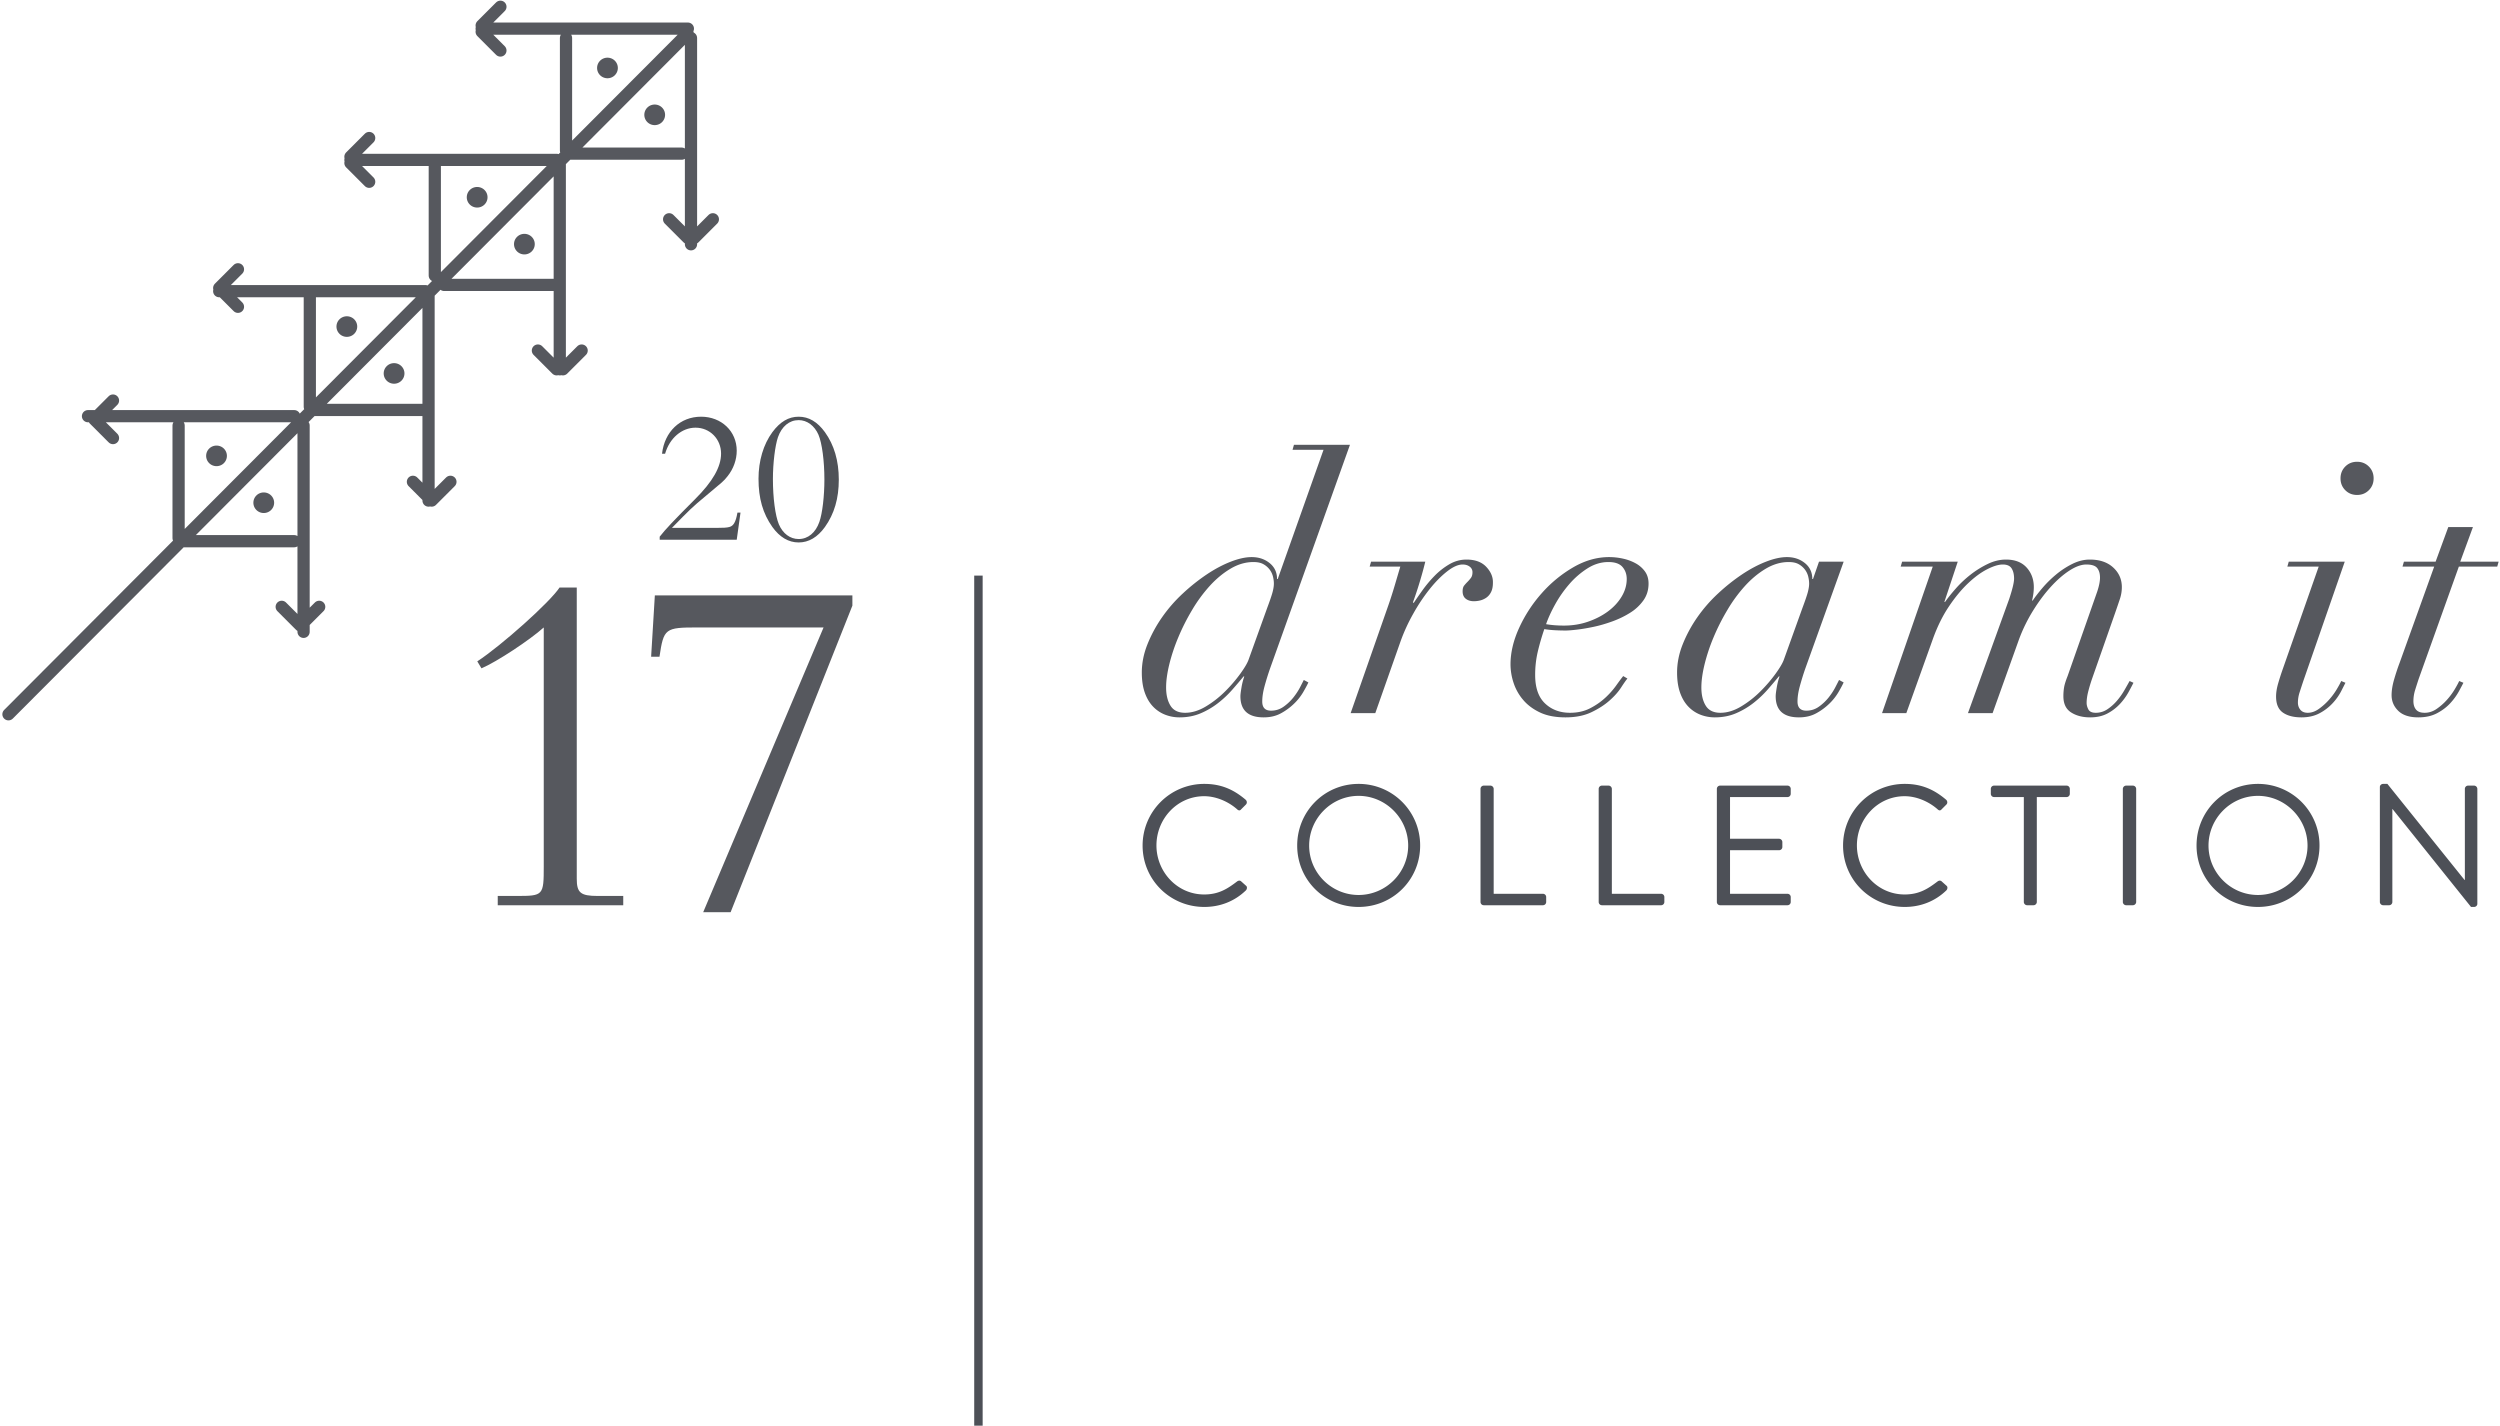
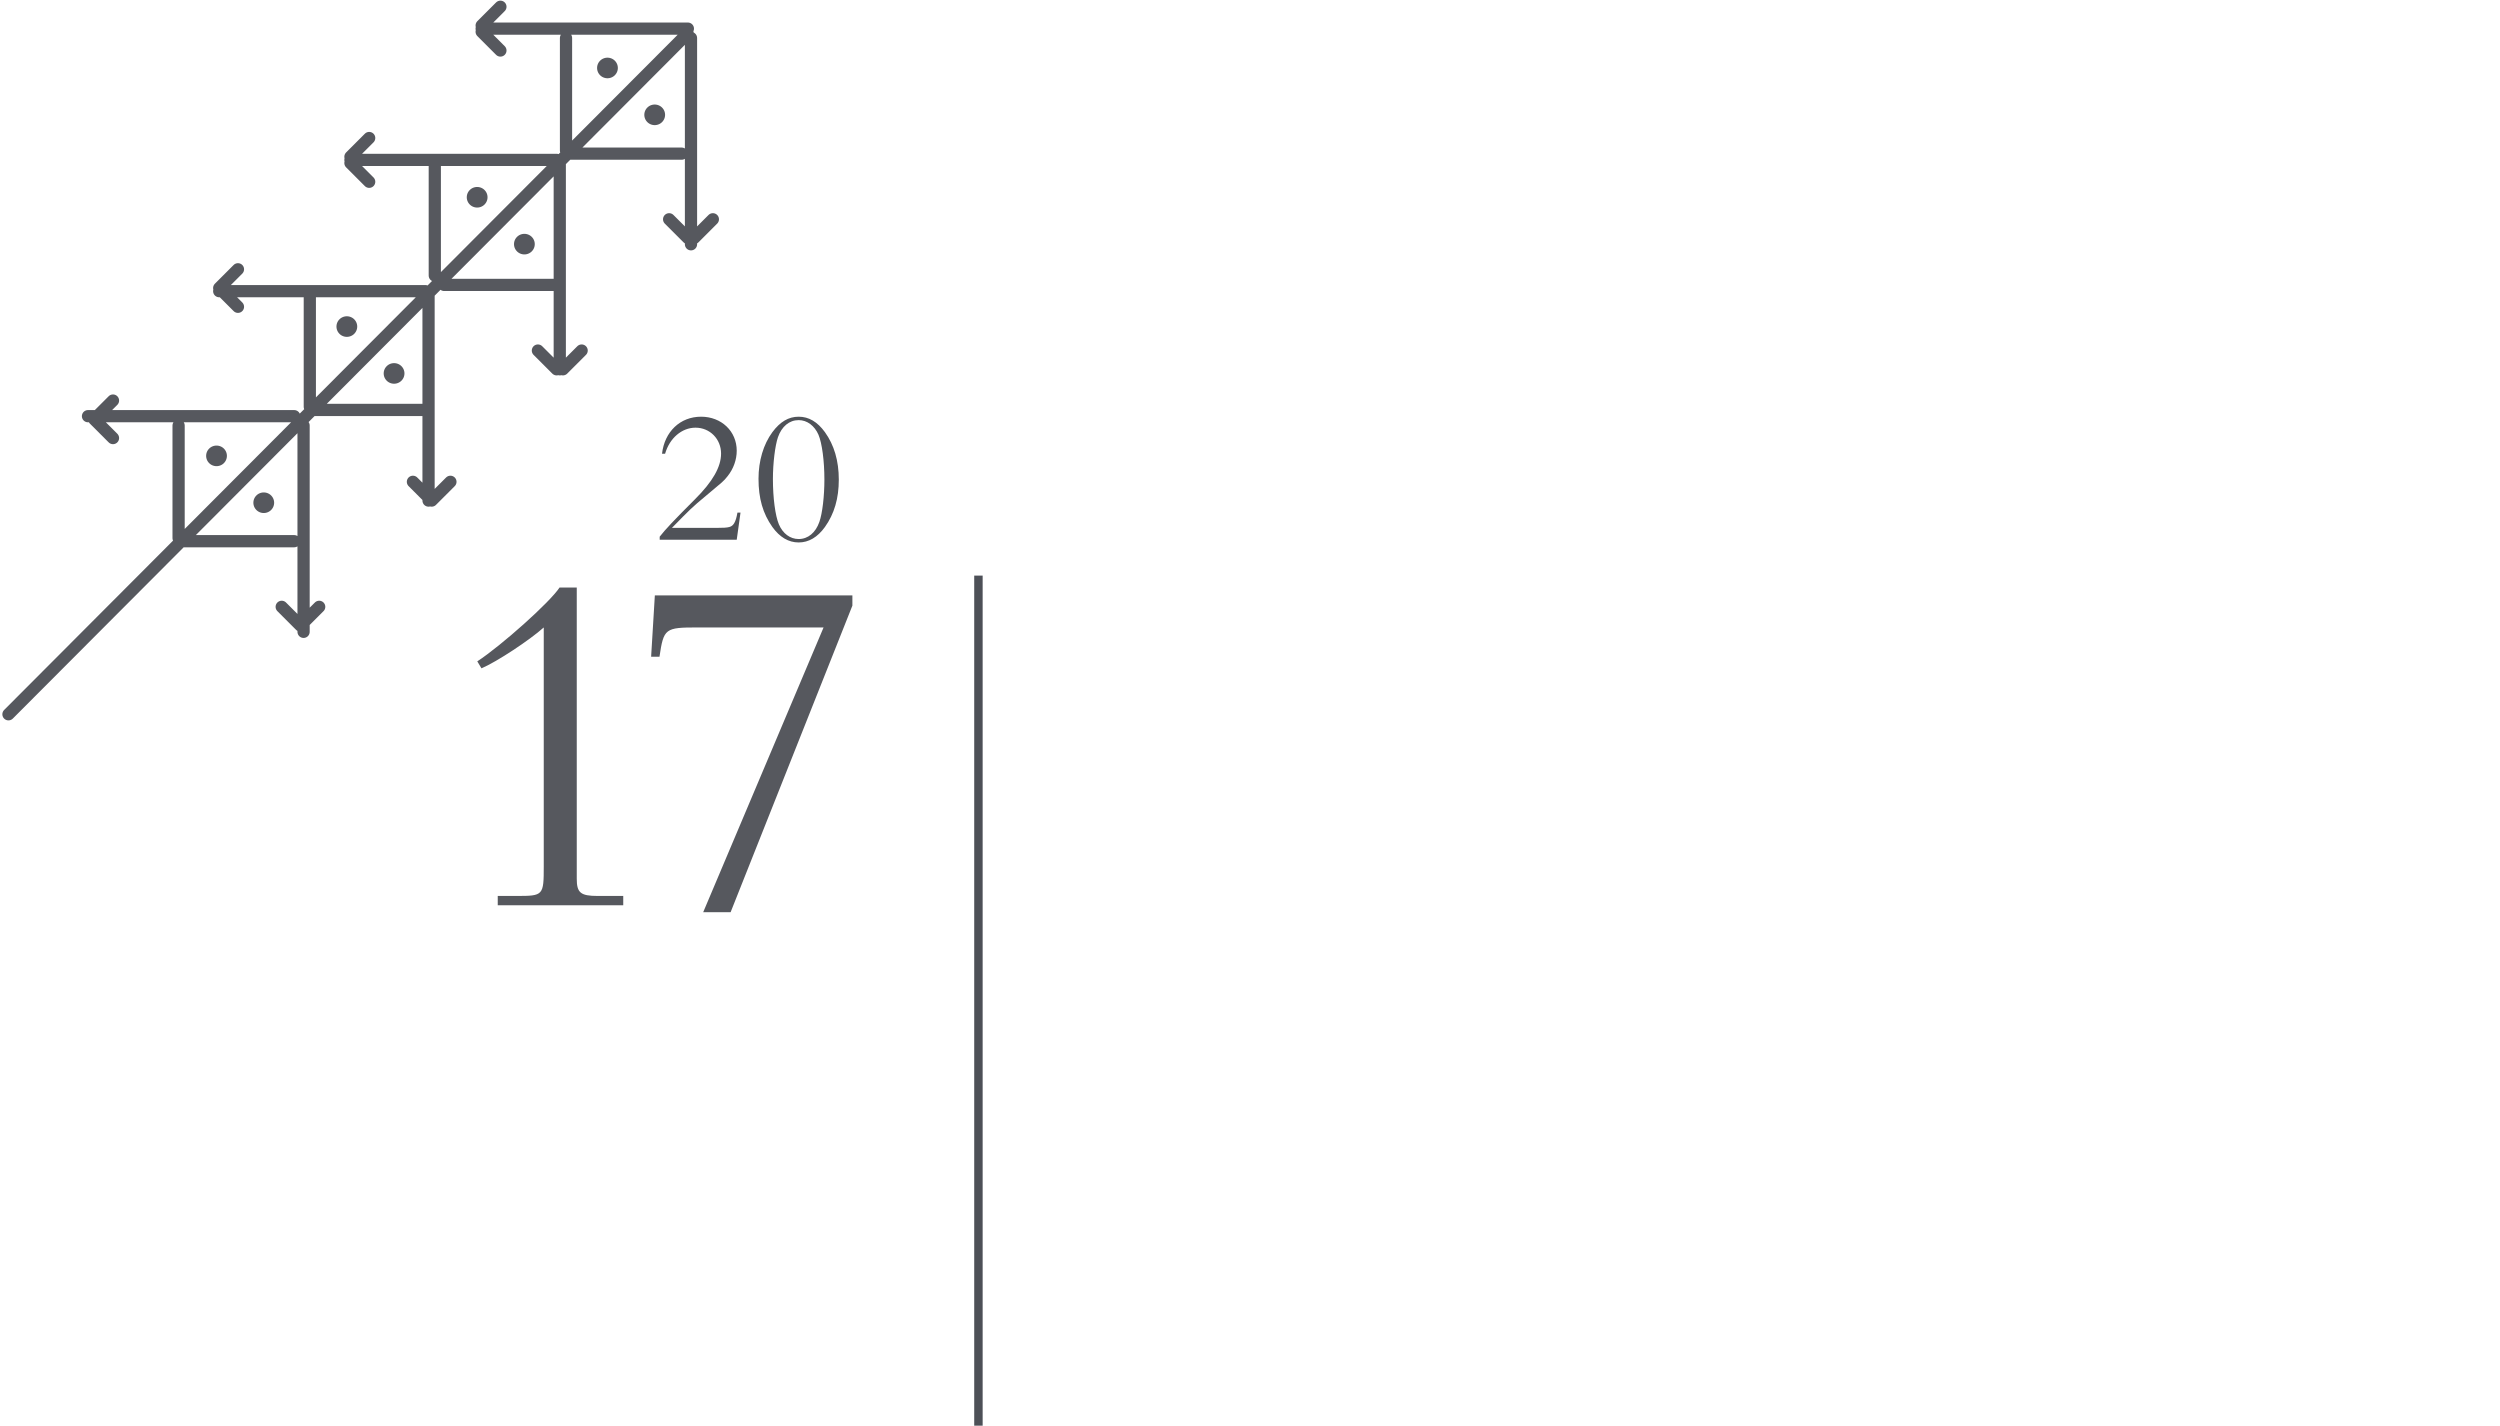
<svg xmlns="http://www.w3.org/2000/svg" width="370" height="211" viewBox="0 0 370 211">
  <g fill="none" fill-rule="evenodd">
    <path fill="#56585E" d="M73.664 133.975H92.24v-1.374h-3.784c-2.545 0-3.095-.482-3.095-2.544V86.95h-2.546c-1.376 2.131-8.6 8.594-12.176 10.931l.618 1.032c2.27-.963 7.155-4.194 9.219-6.05V128.2c0 4.332-.069 4.4-3.99 4.4h-2.82v1.375zm30.408 1.031h4.058l18.024-45.375V88.12H96.917l-.55 9.075h1.237c.62-4.194.826-4.332 5.642-4.332h18.643l-17.817 42.144z" />
    <path fill="#4F5258" d="M97.634 79.883h11.402l.56-4.02h-.453c-.133.746-.266 1.198-.48 1.571-.373.586-.719.692-2.557.692h-6.66c2.637-2.689 2.957-3.035 5.088-4.792 2.477-2.077 2.504-2.05 3.144-2.849.879-1.092 1.358-2.45 1.358-3.78 0-2.876-2.264-5.033-5.275-5.033-3.09 0-5.408 2.21-5.781 5.484h.453c.666-2.315 2.478-3.86 4.503-3.86 2.13 0 3.782 1.678 3.782 3.834 0 1.97-1.225 4.127-3.836 6.736-3.117 3.115-4.422 4.5-5.248 5.565v.452zm16.677-1.89c1.092 1.518 2.398 2.29 3.89 2.29s2.797-.772 3.89-2.29c1.385-1.943 2.051-4.233 2.051-7.002 0-2.796-.693-5.139-2.051-7.029-1.12-1.545-2.398-2.29-3.89-2.29s-2.744.745-3.89 2.29c-1.332 1.81-2.051 4.26-2.051 6.896 0 2.902.64 5.138 2.051 7.135zm.96-.4c-.533-1.277-.88-3.887-.88-6.709 0-2.342.32-4.925.746-6.177.56-1.597 1.679-2.529 3.064-2.529 1.253 0 2.345.825 2.93 2.157.533 1.25.88 3.913.88 6.63 0 2.448-.293 5.005-.746 6.283-.56 1.597-1.679 2.529-3.064 2.529-1.252 0-2.344-.799-2.93-2.183z" />
-     <path fill="#4D5057" d="M169.105 125.148c0 5.059 4.075 9.08 9.137 9.08 2.252 0 4.429-.784 6.15-2.453.177-.177.227-.531.025-.683l-.76-.683c-.151-.1-.353-.126-.607.076-1.341 1.012-2.632 1.897-4.834 1.897-3.999 0-7.062-3.364-7.062-7.26 0-3.92 3.063-7.284 7.062-7.284 1.721 0 3.518.759 4.834 1.897.254.253.456.278.658.026l.683-.684c.203-.202.178-.506-.024-.708-1.722-1.467-3.57-2.352-6.125-2.352a9.114 9.114 0 0 0-9.137 9.131zm22.88 0c0 5.059 4.024 9.08 9.086 9.08s9.111-4.021 9.111-9.08a9.092 9.092 0 0 0-9.111-9.131c-5.062 0-9.086 4.072-9.086 9.131zm1.771 0c0-4.021 3.29-7.36 7.315-7.36 4.024 0 7.34 3.339 7.34 7.36 0 4.021-3.316 7.31-7.34 7.31-4.025 0-7.315-3.289-7.315-7.31zm25.361 8.347c0 .253.202.48.48.48h8.758a.48.48 0 0 0 .48-.48v-.734a.48.48 0 0 0-.48-.48h-7.29v-15.53a.498.498 0 0 0-.48-.48h-.987a.48.48 0 0 0-.481.48v16.744zm17.489 0c0 .253.202.48.48.48h8.758a.48.48 0 0 0 .48-.48v-.734a.48.48 0 0 0-.48-.48h-7.29v-15.53a.498.498 0 0 0-.48-.48h-.987a.48.48 0 0 0-.481.48v16.744zm17.489 0c0 .253.202.48.481.48h9.972a.48.48 0 0 0 .48-.48v-.734a.48.48 0 0 0-.48-.48h-8.504v-6.45h7.264a.48.48 0 0 0 .48-.48v-.734a.498.498 0 0 0-.48-.48h-7.264v-6.172h8.504a.48.48 0 0 0 .48-.48v-.734a.48.48 0 0 0-.48-.48h-9.972a.48.48 0 0 0-.481.48v16.744zm18.679-8.347c0 5.059 4.075 9.08 9.137 9.08 2.252 0 4.429-.784 6.15-2.453.177-.177.227-.531.025-.683l-.76-.683c-.151-.1-.353-.126-.607.076-1.341 1.012-2.632 1.897-4.834 1.897-3.999 0-7.062-3.364-7.062-7.26 0-3.92 3.063-7.284 7.062-7.284 1.721 0 3.518.759 4.834 1.897.254.253.456.278.658.026l.684-.684c.202-.202.177-.506-.025-.708-1.722-1.467-3.57-2.352-6.125-2.352a9.114 9.114 0 0 0-9.137 9.131zm26.752 8.347c0 .253.228.48.48.48h.963c.252 0 .48-.227.48-.48v-15.53h4.404a.48.48 0 0 0 .48-.48v-.734a.48.48 0 0 0-.48-.48h-10.731a.48.48 0 0 0-.48.48v.733c0 .253.202.48.48.48h4.404v15.531zm14.654 0c0 .253.228.48.48.48h1.013c.254 0 .481-.227.481-.48v-16.744a.497.497 0 0 0-.48-.48h-1.013a.498.498 0 0 0-.48.48v16.744zm10.909-8.347c0 5.059 4.024 9.08 9.086 9.08s9.111-4.021 9.111-9.08a9.092 9.092 0 0 0-9.111-9.131c-5.062 0-9.086 4.072-9.086 9.131zm1.771 0c0-4.021 3.29-7.36 7.315-7.36 4.024 0 7.34 3.339 7.34 7.36 0 4.021-3.316 7.31-7.34 7.31s-7.315-3.289-7.315-7.31zm25.36 8.347c0 .253.229.48.482.48h.886a.48.48 0 0 0 .48-.48v-13.76h.026l11.617 14.493h.455c.254 0 .481-.202.481-.455v-17.022a.497.497 0 0 0-.48-.48h-.886a.48.48 0 0 0-.481.48v13.481h-.05l-11.416-14.215h-.632c-.253 0-.481.202-.481.455v17.023z" />
    <path stroke="#4D5057" stroke-width="1.249" d="M144.808 211V85.185" />
-     <path fill="#56585E" d="M188.35 87.597c.122-.47.183-.88.183-1.228 0-.313-.044-.653-.13-1.019a2.872 2.872 0 0 0-.47-1.019 2.988 2.988 0 0 0-.912-.81c-.382-.226-.886-.339-1.51-.339-1.147 0-2.269.322-3.363.966-1.094.646-2.12 1.49-3.075 2.534a21.853 21.853 0 0 0-2.632 3.58c-.8 1.34-1.485 2.7-2.058 4.075a26.993 26.993 0 0 0-1.33 3.997c-.312 1.29-.469 2.421-.469 3.396 0 1.116.217 2.02.652 2.717.434.698 1.155 1.045 2.163 1.045 1.007 0 2.033-.313 3.075-.94a14.863 14.863 0 0 0 2.867-2.247 21.462 21.462 0 0 0 2.24-2.613c.626-.87 1.025-1.549 1.2-2.037l2.762-7.68c.417-1.115.685-1.908.807-2.378zm-1.199 13.976c-.226.836-.338 1.586-.338 2.248 0 .906.434 1.358 1.303 1.358.695 0 1.32-.2 1.876-.601a7.138 7.138 0 0 0 1.434-1.358c.399-.505.73-1.01.99-1.516.26-.504.443-.862.547-1.07l.677.365c-.174.384-.435.87-.781 1.463a8.085 8.085 0 0 1-1.356 1.698 8.876 8.876 0 0 1-1.928 1.411c-.73.4-1.582.6-2.554.6-2.293 0-3.44-1.044-3.44-3.134 0-.244.053-.67.157-1.28a9.83 9.83 0 0 1 .417-1.647h-.104a81.288 81.288 0 0 1-1.668 1.96 15.238 15.238 0 0 1-2.111 1.985 11.54 11.54 0 0 1-2.58 1.516c-.938.4-1.98.6-3.127.6-.73 0-1.433-.13-2.111-.391a4.94 4.94 0 0 1-1.798-1.202c-.521-.54-.93-1.228-1.225-2.064-.295-.836-.443-1.829-.443-2.978 0-1.393.278-2.786.834-4.18a19.823 19.823 0 0 1 2.163-3.997 21.806 21.806 0 0 1 3.075-3.527 28.687 28.687 0 0 1 3.544-2.821c1.199-.801 2.38-1.428 3.544-1.881 1.164-.453 2.198-.68 3.102-.68 1.041 0 1.928.297 2.657.888.73.593 1.095 1.377 1.095 2.352h.104l6.776-19.123h-4.587l.208-.732h8.288L187.96 98.961a40.103 40.103 0 0 0-.809 2.612zm19.258-14.89c.278-.94.555-1.882.834-2.822h-4.535l.209-.731h8.026a54.867 54.867 0 0 1-.756 2.769 54.966 54.966 0 0 1-1.068 3.239l.104.105c.347-.523.782-1.15 1.303-1.881a18.105 18.105 0 0 1 1.772-2.117 10.38 10.38 0 0 1 2.189-1.724c.8-.47 1.65-.705 2.554-.705 1.285 0 2.267.366 2.944 1.098.678.73.999 1.514.965 2.35 0 .558-.096 1.02-.287 1.385a2.17 2.17 0 0 1-.73.836c-.295.192-.599.323-.912.392a4.04 4.04 0 0 1-.886.104c-.487 0-.886-.121-1.199-.365-.312-.243-.468-.61-.468-1.097 0-.384.078-.671.234-.862.156-.192.321-.375.495-.55.173-.173.339-.365.495-.574.157-.209.235-.487.235-.836a.996.996 0 0 0-.417-.836c-.279-.21-.625-.314-1.042-.314-.661 0-1.426.34-2.293 1.02-.87.678-1.73 1.55-2.58 2.612a26.777 26.777 0 0 0-2.424 3.631 26.61 26.61 0 0 0-1.877 4.076l-3.752 10.659h-3.648l5.629-16.093c.313-.905.607-1.829.886-2.77zm33.72-2.77c-.417-.487-1.112-.731-2.084-.731-1.078 0-2.112.313-3.102.94a12.128 12.128 0 0 0-2.684 2.325 17.61 17.61 0 0 0-2.085 2.978c-.59 1.063-1.041 2.047-1.354 2.953.798.14 1.684.208 2.657.208 1.252 0 2.432-.19 3.545-.574 1.111-.383 2.093-.888 2.944-1.515.851-.627 1.53-1.359 2.033-2.195.503-.836.756-1.706.756-2.612 0-.697-.209-1.289-.626-1.776zm-.208 17.843c-.417.646-.99 1.29-1.72 1.934-.73.644-1.625 1.22-2.684 1.724-1.06.504-2.338.757-3.83.757-1.495 0-2.755-.244-3.78-.731s-1.859-1.115-2.5-1.881a7.412 7.412 0 0 1-1.409-2.534 8.795 8.795 0 0 1-.443-2.69c0-1.742.426-3.545 1.278-5.409a20.571 20.571 0 0 1 3.335-5.12 18.884 18.884 0 0 1 4.665-3.84c1.737-1.01 3.508-1.516 5.316-1.516.694 0 1.389.079 2.085.235a6.89 6.89 0 0 1 1.876.706 4.136 4.136 0 0 1 1.355 1.202c.347.488.521 1.08.521 1.776 0 .94-.252 1.768-.756 2.482a6.806 6.806 0 0 1-1.954 1.829c-.8.505-1.677.932-2.632 1.28-.956.348-1.885.619-2.788.81-.904.191-1.73.33-2.476.417-.748.088-1.295.13-1.641.13-.592 0-1.166-.016-1.721-.05a14.148 14.148 0 0 1-1.459-.158 35.272 35.272 0 0 0-.964 3.318 15 15 0 0 0-.391 3.475c0 1.88.486 3.283 1.46 4.206.972.923 2.205 1.384 3.7 1.384 1.111 0 2.092-.217 2.944-.653.851-.435 1.598-.949 2.241-1.541a11.714 11.714 0 0 0 1.616-1.803c.434-.609.79-1.088 1.069-1.436l.625.365c-.208.244-.521.688-.938 1.332zm27.648-14.16c.121-.47.183-.879.183-1.227 0-.313-.044-.653-.13-1.019a2.85 2.85 0 0 0-.47-1.019 2.978 2.978 0 0 0-.911-.81c-.383-.226-.886-.339-1.512-.339-1.147 0-2.267.322-3.362.966-1.094.646-2.12 1.49-3.075 2.534a21.819 21.819 0 0 0-2.632 3.58c-.8 1.34-1.485 2.7-2.059 4.075a26.913 26.913 0 0 0-1.328 3.997c-.313 1.29-.47 2.421-.47 3.396 0 1.116.217 2.02.652 2.717.434.698 1.155 1.045 2.163 1.045 1.007 0 2.032-.313 3.075-.94a14.843 14.843 0 0 0 2.866-2.247 21.35 21.35 0 0 0 2.241-2.613c.626-.87 1.025-1.549 1.2-2.037l2.762-7.68c.416-1.115.685-1.908.807-2.378zm-1.198 13.977c-.227.836-.34 1.586-.34 2.248 0 .906.435 1.358 1.304 1.358.694 0 1.32-.2 1.876-.601a7.121 7.121 0 0 0 1.433-1.358c.4-.505.73-1.01.99-1.516.261-.504.444-.862.548-1.07l.678.365c-.175.384-.436.87-.782 1.463a8.085 8.085 0 0 1-1.356 1.698 8.861 8.861 0 0 1-1.928 1.411c-.73.4-1.581.6-2.553.6-2.294 0-3.44-1.044-3.44-3.134 0-.244.052-.67.156-1.28.104-.61.242-1.158.417-1.647h-.105a82.643 82.643 0 0 1-1.667 1.96 15.28 15.28 0 0 1-2.111 1.985 11.525 11.525 0 0 1-2.58 1.516c-.938.4-1.98.6-3.127.6-.73 0-1.433-.13-2.11-.391a4.942 4.942 0 0 1-1.799-1.202c-.52-.54-.93-1.228-1.224-2.064-.296-.836-.443-1.829-.443-2.978 0-1.393.277-2.786.833-4.18a19.823 19.823 0 0 1 2.163-3.997 21.841 21.841 0 0 1 3.075-3.527 28.635 28.635 0 0 1 3.544-2.821c1.2-.801 2.38-1.428 3.544-1.881 1.164-.453 2.197-.68 3.101-.68 1.043 0 1.928.297 2.658.888.73.593 1.095 1.377 1.095 2.352h.104l.886-2.56h3.649l-5.682 15.83a39.695 39.695 0 0 0-.807 2.613zm14.931-17.712l.209-.731h8.234l-1.98 5.956h.104c.417-.592.946-1.254 1.59-1.986.642-.73 1.363-1.41 2.162-2.037.8-.627 1.65-1.158 2.554-1.594.903-.435 1.807-.653 2.71-.653 1.32 0 2.336.392 3.05 1.176.71.784 1.068 1.75 1.068 2.9 0 .627-.087 1.289-.26 1.985h.103c.348-.522.816-1.132 1.408-1.829a16.573 16.573 0 0 1 2.006-1.985 12.383 12.383 0 0 1 2.424-1.594c.868-.435 1.737-.653 2.606-.653 1.46 0 2.613.392 3.466 1.176.85.784 1.277 1.75 1.277 2.9 0 .592-.097 1.175-.287 1.75a181.54 181.54 0 0 1-.704 2.063l-3.388 9.667c-.208.593-.4 1.22-.573 1.881-.174.662-.26 1.254-.26 1.776 0 .314.086.636.26.967.174.331.538.496 1.095.496.625 0 1.198-.174 1.72-.522.52-.348.99-.766 1.407-1.254.417-.487.781-1.001 1.094-1.542.313-.54.573-1 .782-1.384l.573.261c-.174.349-.416.81-.73 1.385a8.842 8.842 0 0 1-1.224 1.697 7.002 7.002 0 0 1-1.85 1.438c-.73.4-1.6.6-2.606.6-1.113 0-2.051-.244-2.815-.731-.764-.487-1.146-1.288-1.146-2.403 0-.453.034-.889.104-1.307.069-.418.242-.975.52-1.671l4.379-12.488c.278-.836.417-1.533.417-2.09 0-.592-.14-1.062-.417-1.411-.278-.348-.816-.523-1.616-.523-.73 0-1.555.297-2.476.889-.92.592-1.841 1.393-2.761 2.403-.922 1.01-1.799 2.186-2.632 3.527a23.593 23.593 0 0 0-2.085 4.258l-3.909 10.92h-3.648l6.098-16.876c.486-1.463.729-2.473.729-3.03 0-.627-.122-1.132-.365-1.516-.243-.383-.677-.575-1.303-.575-.625 0-1.398.235-2.319.706-.921.47-1.868 1.167-2.84 2.09-.973.923-1.92 2.072-2.84 3.448-.922 1.376-1.713 2.987-2.372 4.833l-3.91 10.92h-3.595l7.505-21.683h-4.743zM347.1 69.048c.47-.47 1.051-.705 1.746-.705.695 0 1.277.235 1.746.705.47.47.704 1.054.704 1.75 0 .698-.235 1.28-.704 1.75-.469.471-1.051.706-1.746.706-.695 0-1.277-.235-1.746-.705-.468-.47-.703-1.053-.703-1.75 0-.697.235-1.28.703-1.751zm-8.573 14.813l.208-.731h8.287l-6.15 17.712c-.174.523-.347 1.054-.521 1.594a5.023 5.023 0 0 0-.26 1.541c0 .418.12.775.364 1.071.243.296.608.444 1.095.444.555 0 1.102-.19 1.641-.575a8.91 8.91 0 0 0 1.486-1.332 10.11 10.11 0 0 0 1.146-1.541c.313-.522.539-.941.678-1.254l.625.261c-.139.28-.357.705-.65 1.28a8.112 8.112 0 0 1-1.226 1.724 7.308 7.308 0 0 1-1.928 1.49c-.765.418-1.668.626-2.71.626-1.147 0-2.059-.235-2.737-.705-.677-.47-1.016-1.262-1.016-2.377 0-.592.105-1.245.313-1.96a38.25 38.25 0 0 1 .625-1.959l5.369-15.309h-4.639zm27.466-5.852l-1.876 5.12h5.681l-.209.732h-5.68l-5.942 16.615a81.8 81.8 0 0 0-.52 1.62 5.576 5.576 0 0 0-.262 1.672c0 .522.13.94.391 1.254.26.313.686.47 1.277.47.625 0 1.216-.19 1.772-.575a8.46 8.46 0 0 0 1.512-1.332 10.11 10.11 0 0 0 1.146-1.541c.313-.522.538-.941.678-1.254l.625.261c-.139.28-.365.705-.677 1.28a8.97 8.97 0 0 1-1.251 1.724c-.521.575-1.173 1.072-1.955 1.49-.782.418-1.711.626-2.788.626-1.321 0-2.311-.322-2.97-.966-.661-.644-.99-1.419-.99-2.325 0-.697.13-1.49.39-2.377.26-.889.53-1.699.807-2.43l5.108-14.212h-4.69l.208-.731h4.691l1.876-5.121h3.648z" />
    <path stroke="#56585E" stroke-linecap="round" stroke-linejoin="round" stroke-width="1.809" d="M101.77 4.944L1.253 105.713M101.805 4.238h-30.52M82.383 23.665H51.865M62.962 43.093H32.444M43.541 61.595H13.023M102.267 5.626v30.528M82.846 24.128v30.528M63.425 43.555v30.529M44.929 62.982v30.529M100.88 22.74H84.233M82.383 42.167H65.737M62.962 60.67H46.316M43.541 80.097H26.895M83.77 5.626v16.652M64.35 24.128V40.78M45.853 43.555v16.652M26.432 62.982v16.652M82.383 54.656l-2.774-2.775M83.308 54.656l2.775-2.775M44.466 92.586l-2.774-2.775M44.466 92.586l2.775-2.775M101.805 35.23l-2.775-2.776M102.73 35.23l2.774-2.776M63.887 74.084l-2.774-2.776M63.887 74.084l2.775-2.776M51.865 24.128l2.774 2.775M51.865 23.203l2.774-2.776M13.947 62.057l2.775 2.776M13.947 62.057l2.775-2.775M71.286 4.7l2.774 2.776M71.286 3.775L74.06 1M32.444 42.63l2.774 2.775M32.444 42.63l2.774-2.775" />
    <g fill="#56585E">
      <path d="M88.82 11.137c.6.594 1.571.594 2.171 0 .6-.595.6-1.56 0-2.155a1.545 1.545 0 0 0-2.171 0c-.6.596-.6 1.56 0 2.155M69.533 30.273c.6.595 1.572.595 2.172 0 .6-.595.6-1.56 0-2.155a1.545 1.545 0 0 0-2.172 0c-.6.596-.6 1.56 0 2.155M50.247 49.41c.6.594 1.571.594 2.171 0 .6-.595.6-1.56 0-2.155a1.545 1.545 0 0 0-2.171 0c-.6.595-.6 1.56 0 2.154M30.96 68.546c.6.594 1.572.594 2.172 0 .6-.595.6-1.56 0-2.155a1.545 1.545 0 0 0-2.172 0c-.6.596-.6 1.56 0 2.155M95.81 18.073c.6.595 1.572.595 2.172 0 .6-.595.6-1.56 0-2.155a1.545 1.545 0 0 0-2.172 0c-.6.596-.6 1.56 0 2.155M76.524 37.21c.6.594 1.571.594 2.171 0 .6-.596.6-1.56 0-2.155a1.545 1.545 0 0 0-2.171 0c-.6.595-.6 1.56 0 2.154M57.237 56.345c.6.595 1.572.595 2.172 0 .6-.594.6-1.559 0-2.154a1.545 1.545 0 0 0-2.172 0c-.6.595-.6 1.56 0 2.154M37.95 75.482c.6.595 1.572.595 2.172 0 .6-.595.6-1.56 0-2.155a1.545 1.545 0 0 0-2.171 0c-.6.596-.6 1.56 0 2.155" />
    </g>
  </g>
</svg>